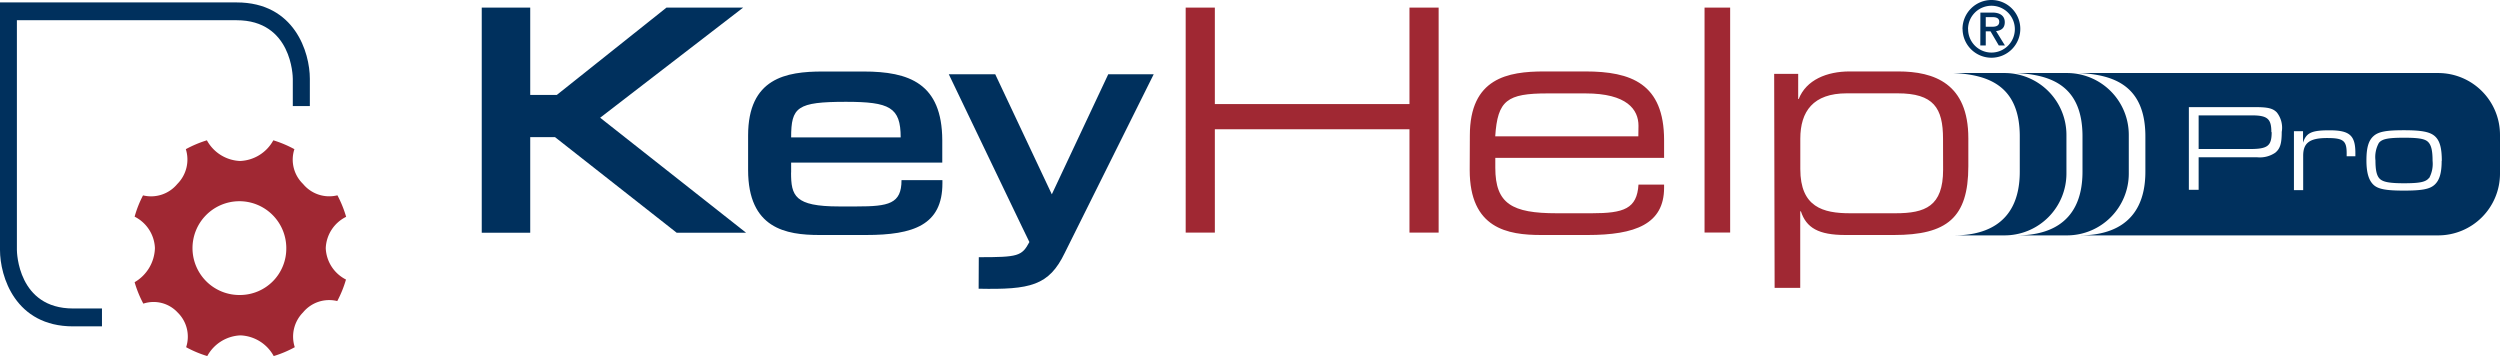
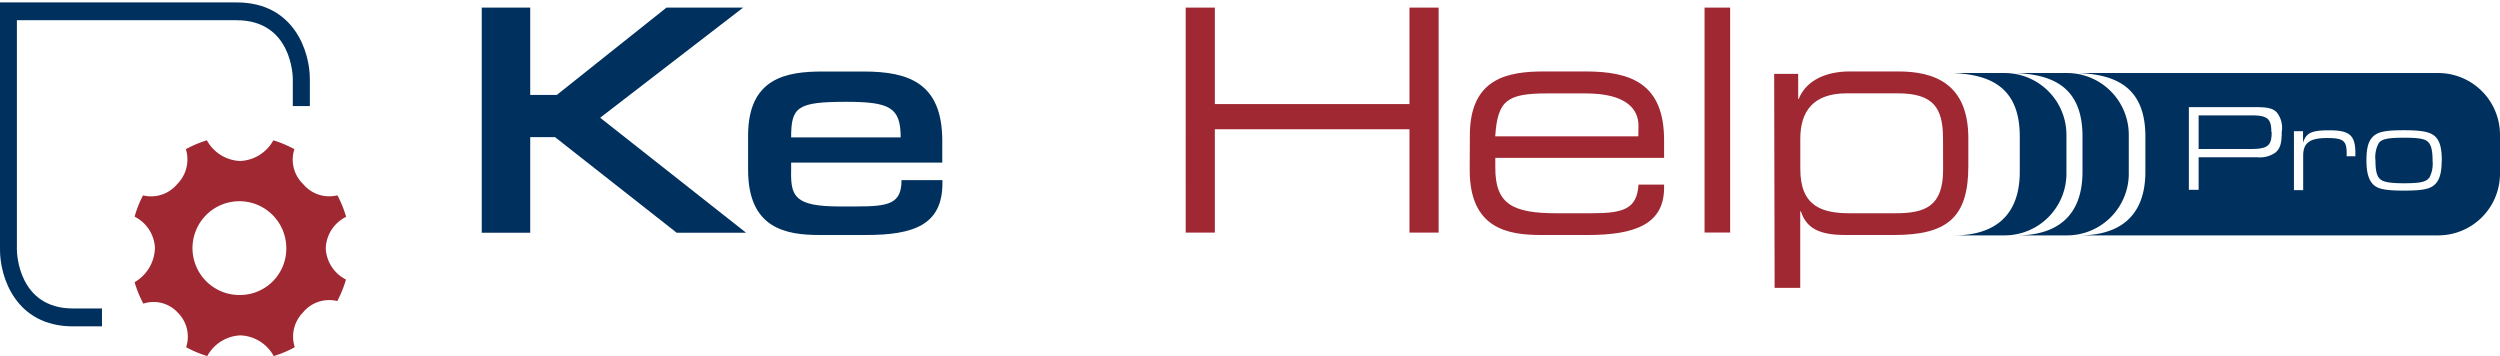
<svg xmlns="http://www.w3.org/2000/svg" id="svg924" viewBox="0 0 330 47">
  <defs>
    <style>.cls-1{fill:#a02833;}.cls-2{fill:#00305d;}</style>
  </defs>
  <path class="cls-1" d="M234.25,38h3.38V27.9h.09c.71,2.17,2.32,3.12,5.87,3.12H250c7,0,9.82-2.28,9.82-9.07v-3.7c0-7.22-4.48-8.82-9.27-8.82h-6.4c-3,0-5.73,1.11-6.72,3.64h-.07V9.75h-3.17ZM256.49,22.4c0,4.84-2.36,5.75-6.29,5.75h-6c-3.57,0-6.56-.82-6.56-5.83v-4c0-3.61,1.69-6,6.13-6h6.71c4.76,0,6,1.93,6,6ZM225,30.69h3.38V1H225Zm-31-8.25c0,7.73,5,8.58,9.43,8.58h6.13c6.29,0,10.1-1.44,10.1-6.24v-.41h-3.38c-.2,3.19-1.93,3.78-6.17,3.78h-4.63c-5.88,0-8.1-1.24-8.1-6V20.84h22.28V18.5c0-7.47-4.36-9.07-10.39-9.07h-5.43c-4.79,0-9.82.86-9.82,8.45ZM216.26,18H197.37c.31-4.77,1.57-5.67,6.91-5.67h5c5.5,0,7,2.14,7,4.27ZM156.51,30.7h3.85V17.06h25.69V30.7h3.85V1h-3.85V13.74H160.36V1h-3.85Z" />
  <polygon class="cls-2" points="63.59 30.72 69.99 30.72 69.99 18.1 73.26 18.1 89.32 30.72 98.48 30.72 79.22 15.54 98.1 1 87.98 1 73.5 12.53 69.99 12.53 69.99 1 63.59 1 63.59 30.72" />
-   <path class="cls-2" d="M129.18,38.11c6.82.14,9.28-.4,11.36-4.71L152.29,9.8h-6l-7.45,15.85L131.37,9.8h-6.13l9.64,20.09,1,2.06c-1,1.87-1.5,2-6.68,2Z" />
  <path class="cls-2" d="M104.43,18.14c0-4,.77-4.7,7.23-4.7,5.77,0,7.23.72,7.23,4.7Zm0,4.63V21.46h19.95V18.51C124.35,11,120,9.44,114,9.44h-5.43c-4.79,0-9.82.86-9.82,8.45v4.55c0,7.73,5,8.58,9.43,8.58h6.13c6.28,0,10.09-1.32,10.09-6.83v-.41H119c0,3.13-1.69,3.47-5.93,3.47h-2.33c-5.87,0-6.32-1.42-6.32-4.48" />
  <path class="cls-1" d="M31.73,38.94a6.19,6.19,0,1,1,6.06-6.27v.08a6.12,6.12,0,0,1-6.06,6.19h0M43,32.75a4.82,4.82,0,0,1,2.69-4.13,15,15,0,0,0-1.15-2.84A4.48,4.48,0,0,1,40,24.28a4.46,4.46,0,0,1-1.14-4.59,15,15,0,0,0-2.78-1.17,5.24,5.24,0,0,1-4.39,2.73,5.23,5.23,0,0,1-4.38-2.73,15.14,15.14,0,0,0-2.78,1.17,4.57,4.57,0,0,1-1.13,4.6,4.49,4.49,0,0,1-4.52,1.5,14.17,14.17,0,0,0-1.11,2.81,4.86,4.86,0,0,1,2.68,4.14,5.38,5.38,0,0,1-2.68,4.51,14.48,14.48,0,0,0,1.15,2.83,4.32,4.32,0,0,1,4.52,1.16,4.46,4.46,0,0,1,1.13,4.59A14.48,14.48,0,0,0,27.36,47a5.23,5.23,0,0,1,4.38-2.73A5.24,5.24,0,0,1,36.13,47a14.48,14.48,0,0,0,2.78-1.17A4.54,4.54,0,0,1,40,41.24a4.47,4.47,0,0,1,4.52-1.5,15,15,0,0,0,1.15-2.84A4.86,4.86,0,0,1,43,32.76" />
  <path class="cls-2" d="M9.65,40.72c-7.29,0-7.42-7.44-7.42-7.74V2.67h29c7.3,0,7.42,7.42,7.42,7.73V14H40.9V10.4c0-3.48-2-10.08-9.65-10.08H0V33c0,3.48,2,10.08,9.65,10.08h3.81V40.72Z" />
-   <path class="cls-2" d="M262.12,3.53V2.26H263c.42,0,.9.09.9.61s-.41.66-.9.66ZM261.4,6h.72V4.14h.63L263.84,6h.81l-1.17-1.9c.67-.07,1.15-.38,1.15-1.17s-.56-1.27-1.63-1.27h-1.59Zm-1.62-2.16a3.09,3.09,0,1,1,3.09,3.1h0a3.09,3.09,0,0,1-3.08-3.1h0m-.73,0A3.81,3.81,0,1,0,262.86,0h0a3.83,3.83,0,0,0-3.81,3.84" />
  <path class="cls-2" d="M264.6,9.64h-6.7c4.52.23,8.71,1.64,8.71,8.37v4.65c0,7.55-5.56,8.41-8.68,8.41h0v0h6.7a8.17,8.17,0,0,0,8.14-8.19V17.83a8.17,8.17,0,0,0-8.14-8.19m8.26,0h-6.71c4.52.23,8.71,1.64,8.71,8.37v4.65c0,7.55-5.55,8.41-8.67,8.41h0v0h6.71A8.16,8.16,0,0,0,281,22.91V17.83a8.16,8.16,0,0,0-8.13-8.19m26.95,7.8c0-1.77-.52-2.21-2.6-2.21h-7v4.44H297c2.34,0,2.86-.41,2.86-2.23m20.79,6.06a3.93,3.93,0,0,0,.45-2.27c0-1.37-.18-2.09-.6-2.5s-1.25-.55-3.16-.55c-2.13,0-2.91.16-3.33.69a3.84,3.84,0,0,0-.45,2.31c0,1.31.17,2.06.6,2.45s1.25.56,3.16.56c2.09,0,2.87-.16,3.3-.69m1.68-2.27c0,1.62-.29,2.57-.94,3.16s-1.7.77-4.06.77-3.4-.2-4-.77-.93-1.53-.93-3.22.28-2.62.94-3.21,1.71-.77,4-.77,3.41.2,4.07.77.94,1.54.94,3.28m-11.41-.61h-1.15v-.41c0-1.67-.47-2-2.58-2-2.3,0-3.16.64-3.16,2.33v4.55H302.8V17.32H304v1.52c.42-1.31,1.12-1.64,3.49-1.64,2.66,0,3.42.67,3.42,3Zm-9.72-3.27c0,1.6-.21,2.27-.86,2.8a3.62,3.62,0,0,1-2.39.6h-7.72v4.29h-1.29V14.14h8.73c1.7,0,2.37.16,2.89.71a3.28,3.28,0,0,1,.65,2.51M330,22.91V17.83a8.16,8.16,0,0,0-8.13-8.19H274.48c4.52.23,8.71,1.64,8.71,8.37v4.65c0,7.55-5.56,8.41-8.68,8.41h0v0h47.39A8.16,8.16,0,0,0,330,22.91" />
</svg>